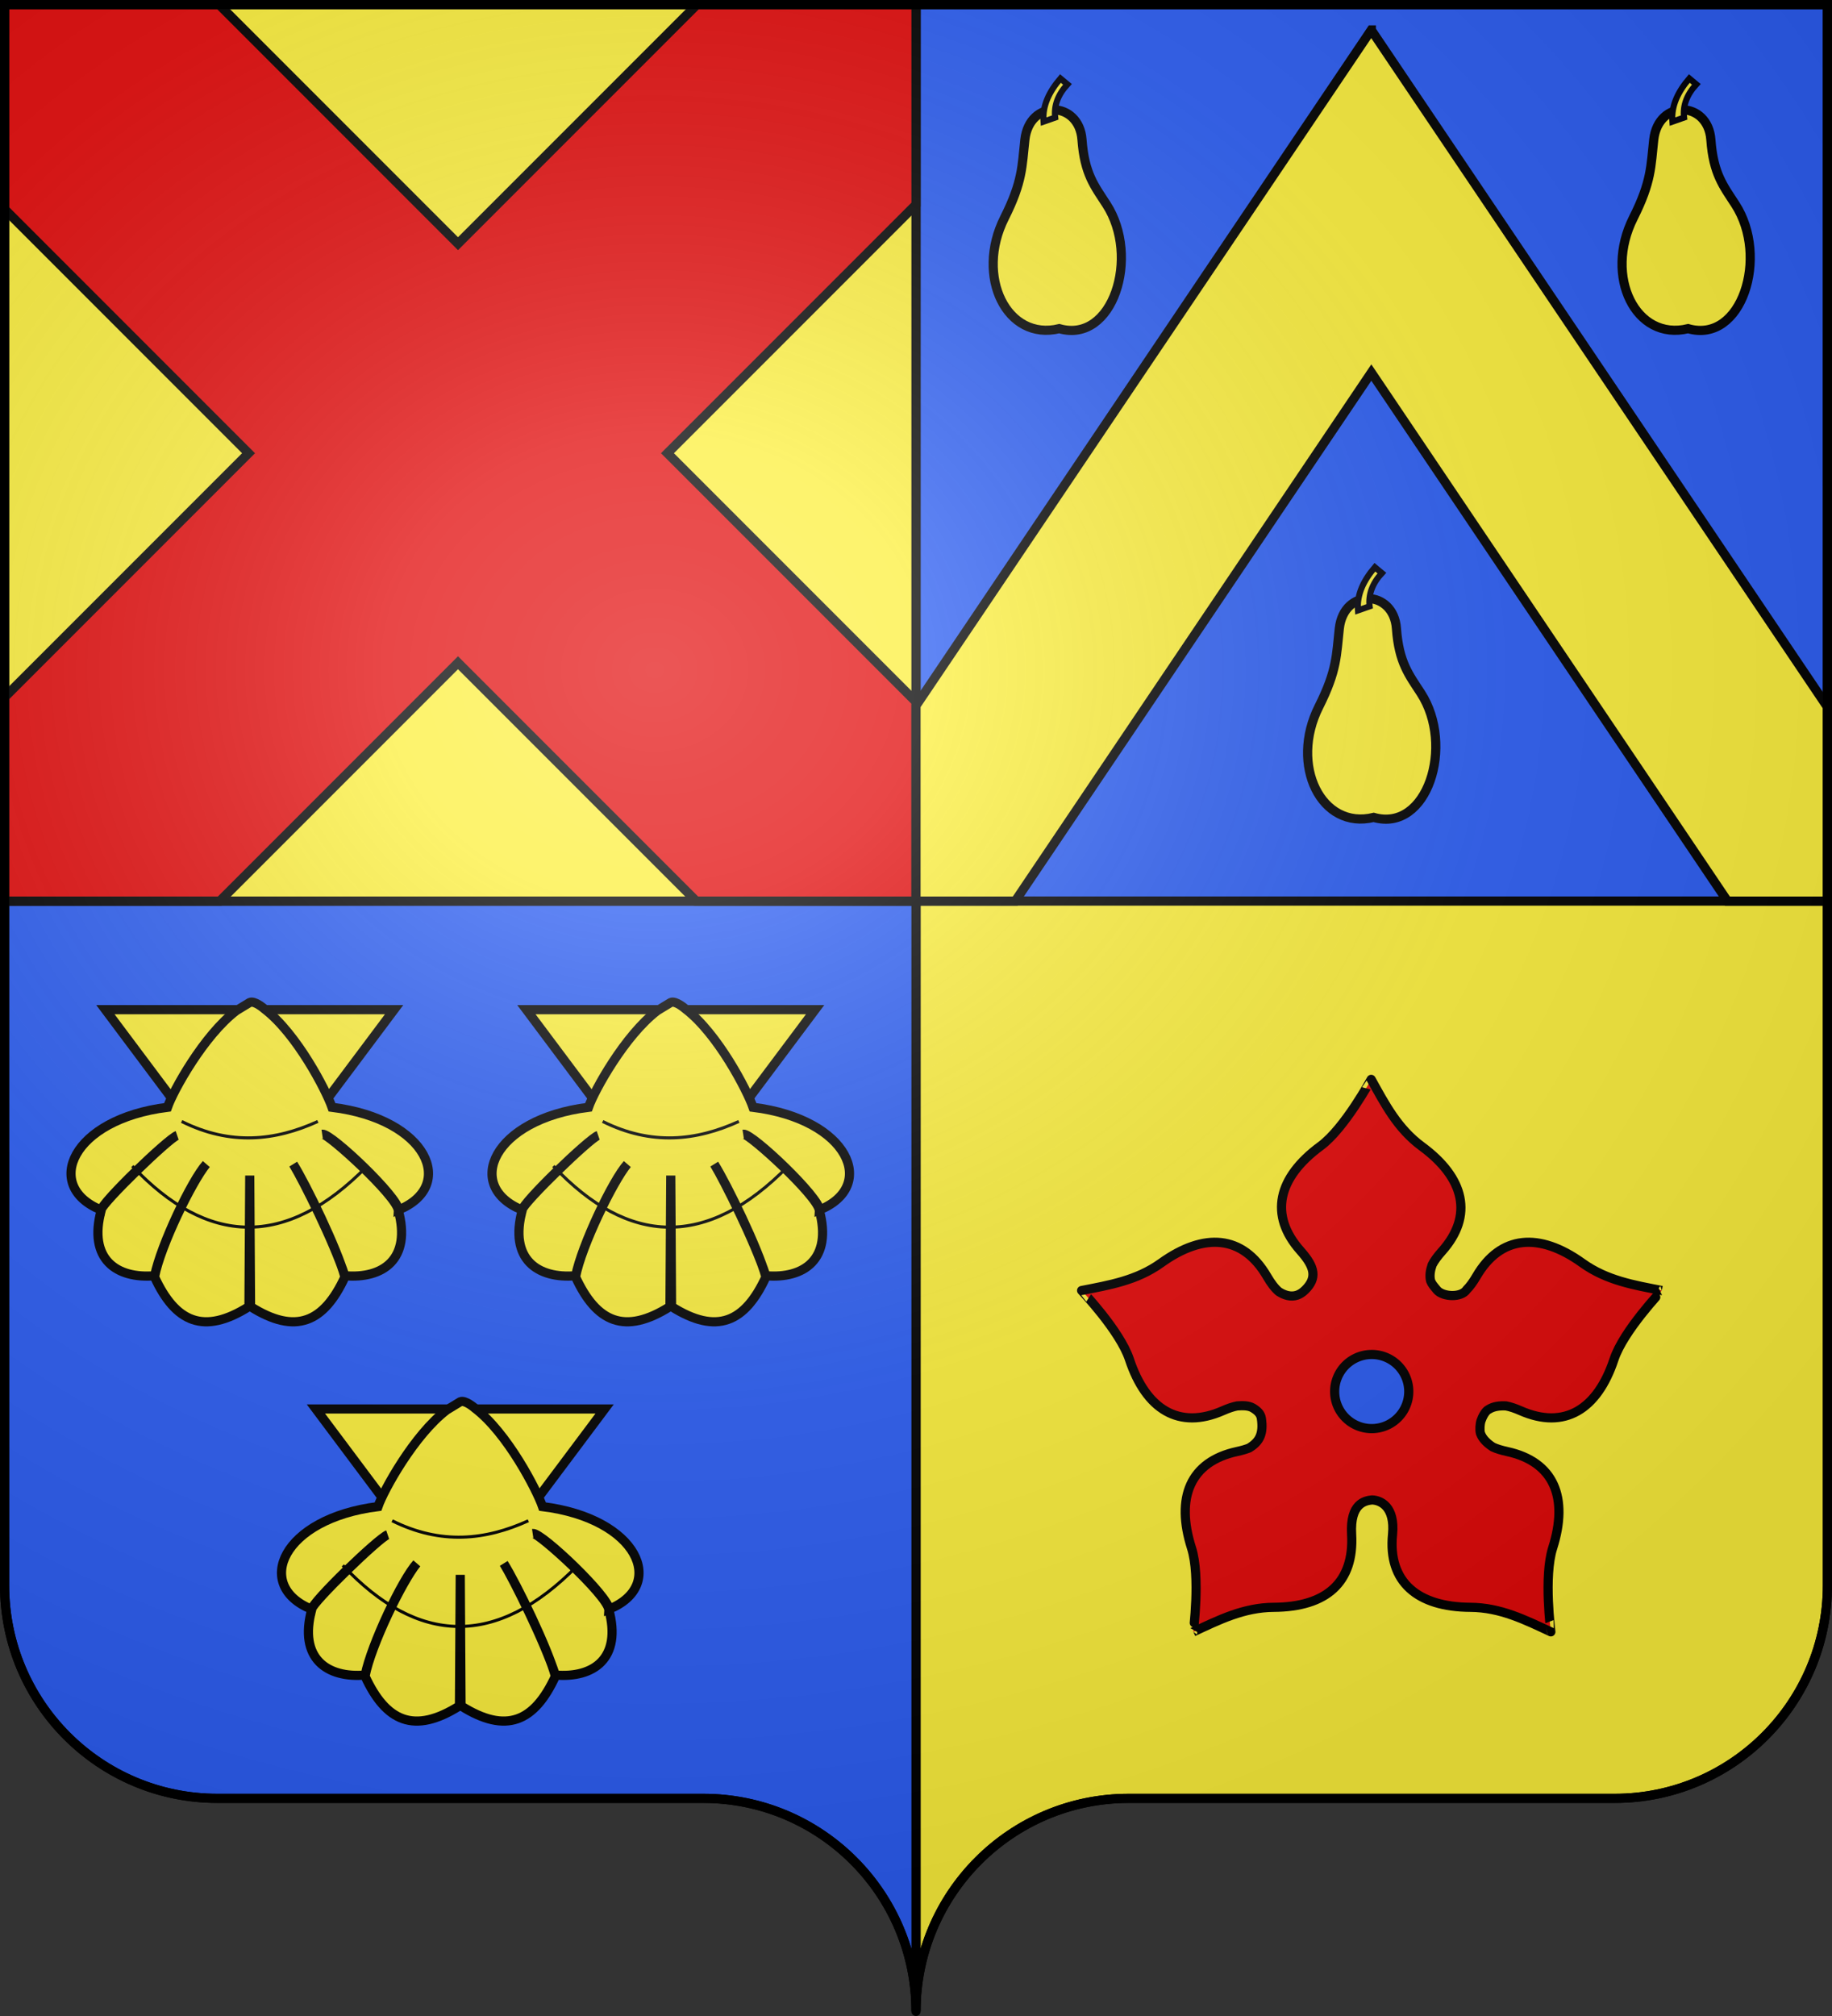
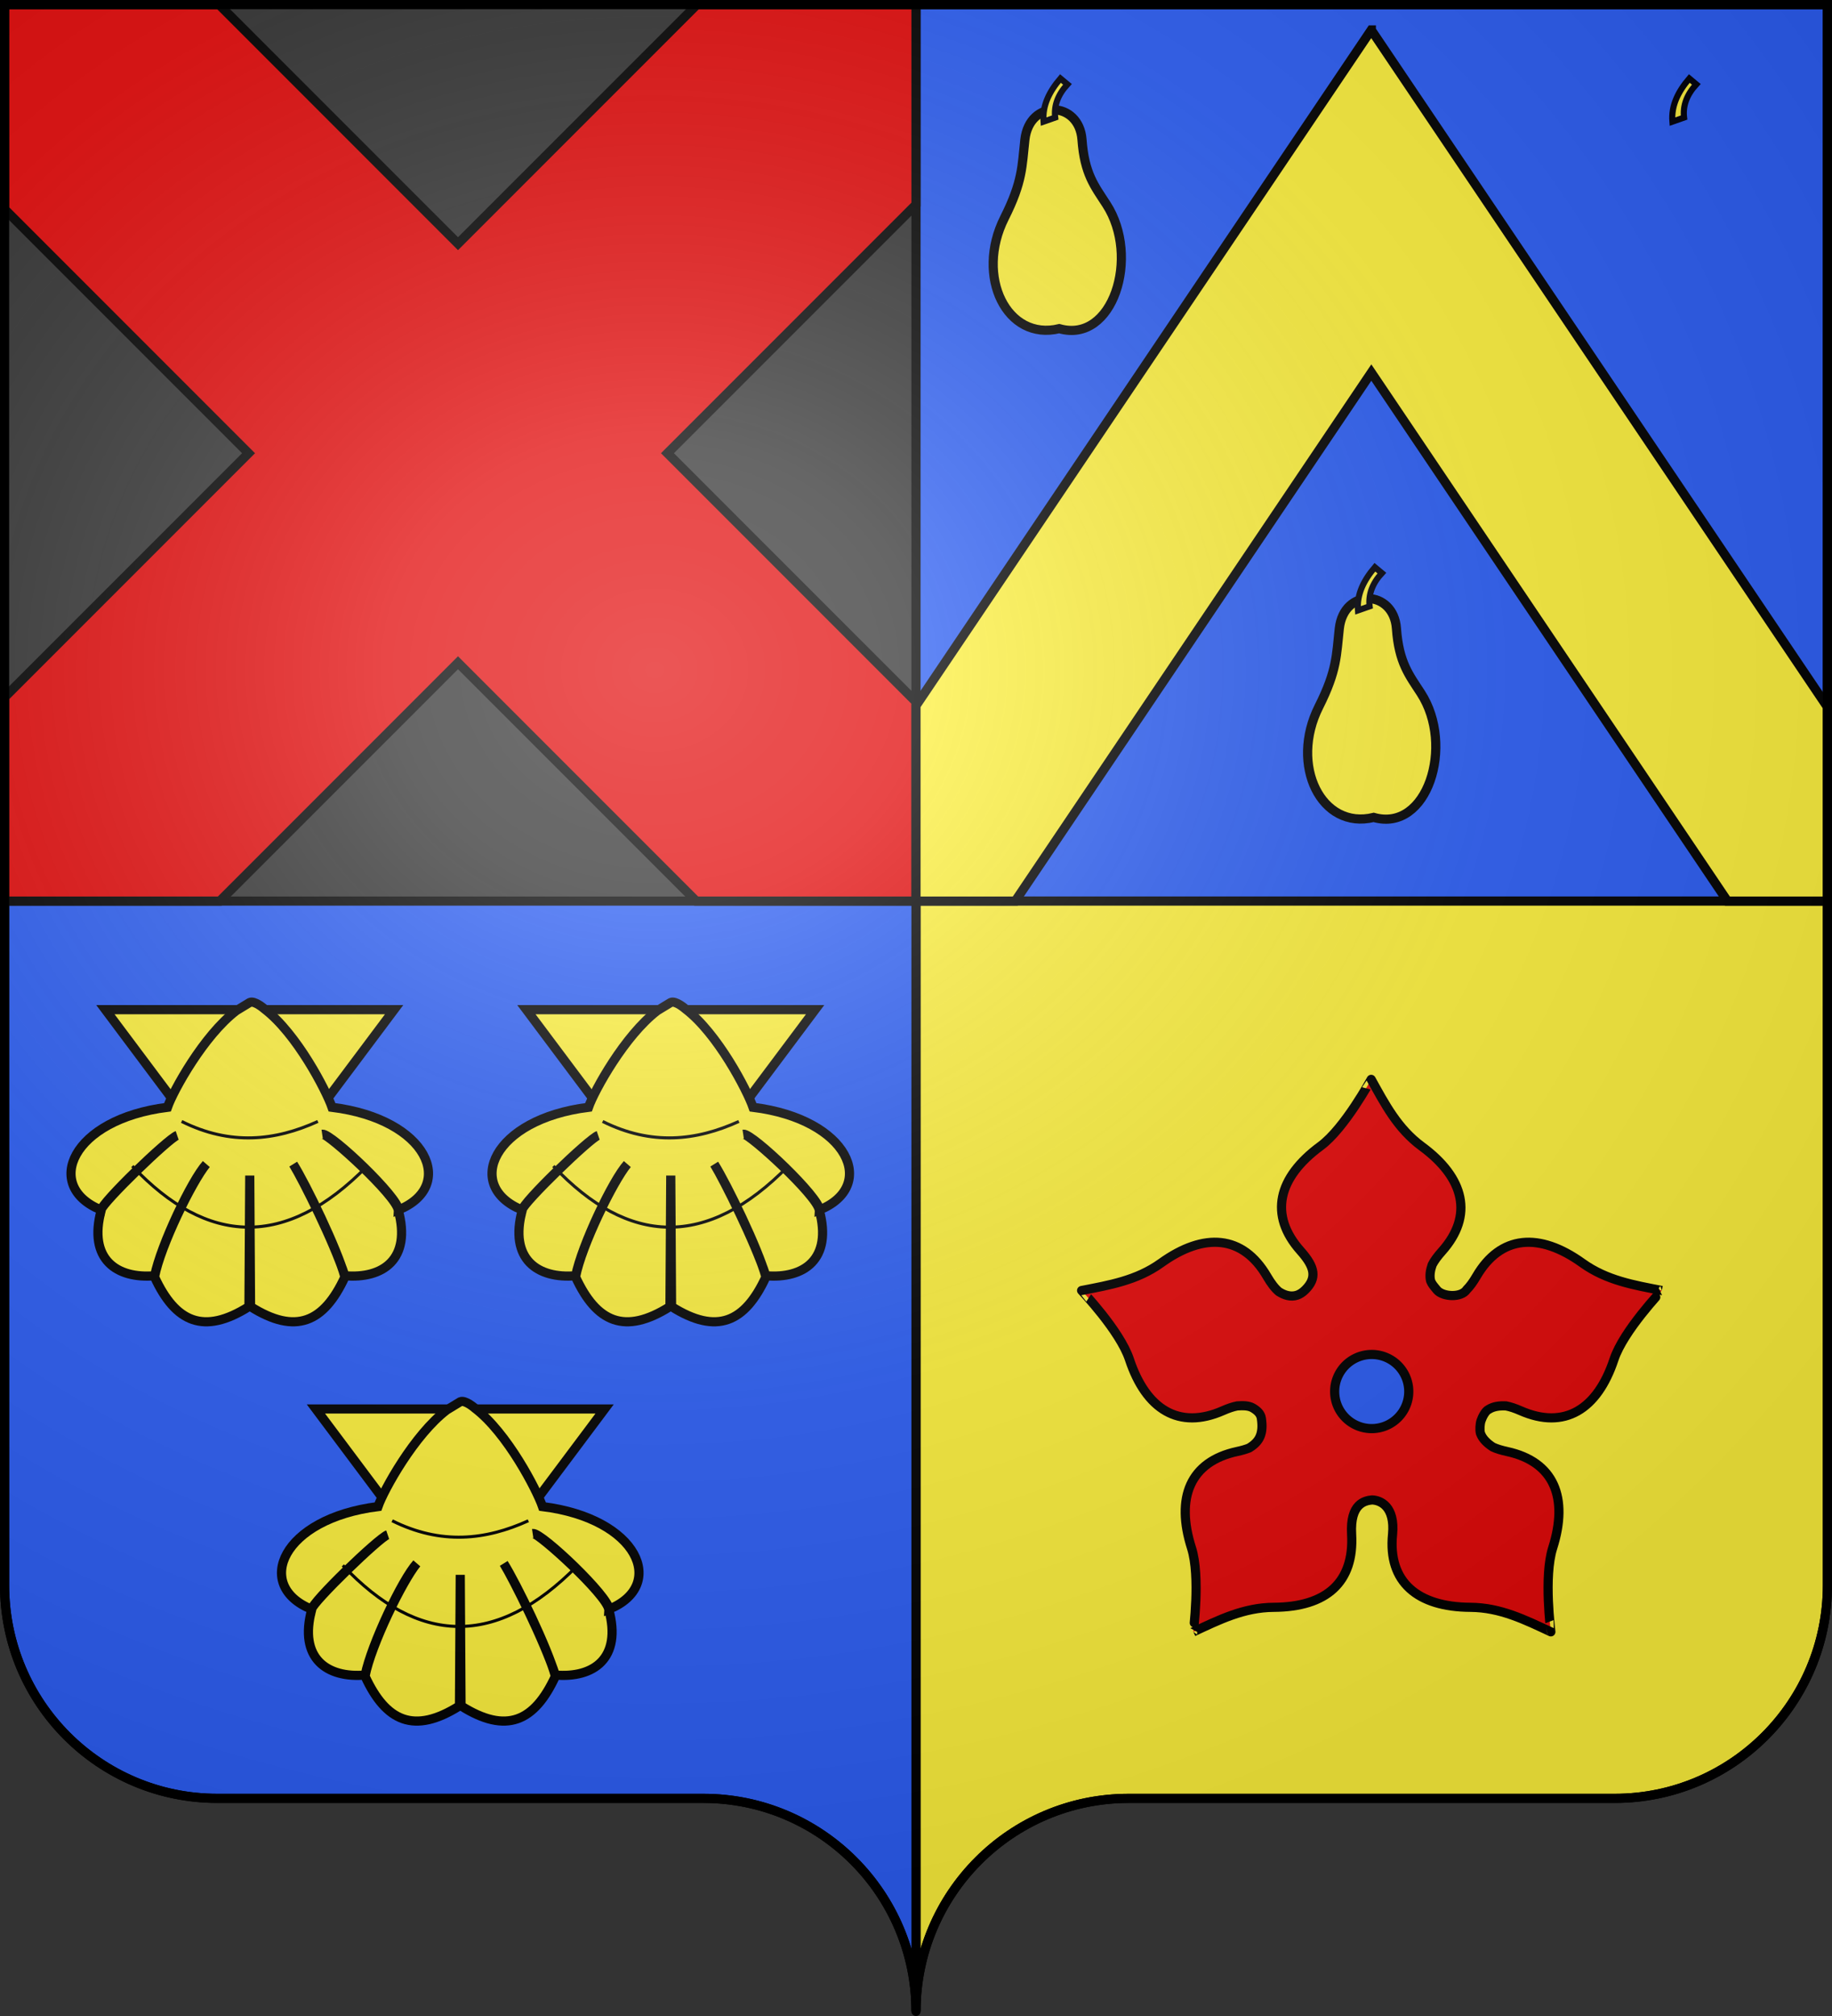
<svg xmlns="http://www.w3.org/2000/svg" xmlns:ns1="http://sodipodi.sourceforge.net/DTD/sodipodi-0.dtd" xmlns:ns2="http://www.inkscape.org/namespaces/inkscape" xmlns:xlink="http://www.w3.org/1999/xlink" height="660" width="600" version="1.0" id="svg2" ns1:version="0.32" ns2:version="0.44" ns1:docname="Blason_ville_bel_Bertem.svg" ns1:docbase="C:\Documents and Settings\Bruno Vallette\Mes documents\Perso\Wikipédia Blasons\Communes BVA">
  <rect width="100%" height="100%" fill="#333333" stroke="none" />
  <ns1:namedview ns2:window-height="719" ns2:window-width="1024" ns2:pageshadow="2" ns2:pageopacity="0.0" guidetolerance="10.0" gridtolerance="10.0" objecttolerance="10.0" borderopacity="1.0" bordercolor="#666666" pagecolor="#ffffff" id="base" showgrid="false" height="660px" ns2:zoom="0.79999961" ns2:cx="300.00005" ns2:cy="330.00016" ns2:window-x="-4" ns2:window-y="-4" ns2:current-layer="layer2" />
  <desc id="desc4">Flag of Canton of Valais (Wallis)</desc>
  <defs id="defs6">
    <linearGradient id="linearGradient2893">
      <stop style="stop-color:white;stop-opacity:0.314;" offset="0" id="stop2895" />
      <stop id="stop2897" offset="0.19" style="stop-color:white;stop-opacity:0.251;" />
      <stop style="stop-color:#6b6b6b;stop-opacity:0.125;" offset="0.6" id="stop2901" />
      <stop style="stop-color:black;stop-opacity:0.125;" offset="1" id="stop2899" />
    </linearGradient>
    <radialGradient ns2:collect="always" xlink:href="#linearGradient2893" id="radialGradient2883" cx="203.198" cy="218.01" fx="203.198" fy="218.01" r="300" gradientTransform="matrix(1.36,0,0,1.355,-79.528,-87.645)" gradientUnits="userSpaceOnUse" />
    <linearGradient id="linearGradient2955">
      <stop style="stop-color:white;stop-opacity:0;" offset="0" id="stop2965" />
      <stop style="stop-color:black;stop-opacity:0.646;" offset="1" id="stop2959" />
    </linearGradient>
    <radialGradient ns2:collect="always" xlink:href="#linearGradient2955" id="radialGradient2961" cx="225.524" cy="218.901" fx="225.524" fy="218.901" r="300" gradientTransform="matrix(-4.167939e-4,2.183,-1.884,-3.599562e-4,615.597,-289.121)" gradientUnits="userSpaceOnUse" />
    <polygon id="star" transform="scale(53,53)" points="0,-1 0.588,0.809 -0.951,-0.309 0.951,-0.309 -0.588,0.809 0,-1 " />
    <clipPath id="clip">
      <path d="M 0,-200 L 0,600 L 300,600 L 300,-200 L 0,-200 z " id="path10" />
    </clipPath>
    <radialGradient ns2:collect="always" xlink:href="#linearGradient2955" id="radialGradient1911" gradientUnits="userSpaceOnUse" gradientTransform="matrix(-4.167939e-4,2.183,-1.884,-3.599562e-4,1395.597,-309.121)" cx="225.524" cy="218.901" fx="225.524" fy="218.901" r="300" />
    <radialGradient ns2:collect="always" xlink:href="#linearGradient2955" id="radialGradient2928" cx="-483.508" cy="153.928" fx="-483.508" fy="153.928" r="300" gradientTransform="matrix(0,2.342,-2.291,0,562.913,1323.77)" gradientUnits="userSpaceOnUse" />
    <radialGradient ns2:collect="always" xlink:href="#linearGradient2893" id="radialGradient11919" gradientUnits="userSpaceOnUse" gradientTransform="matrix(1.551,0,0,1.35,-227.894,-51.264)" cx="285.186" cy="200.448" fx="285.186" fy="200.448" r="300" />
  </defs>
  <g ns2:groupmode="layer" id="layer1" ns2:label="Fond écu" style="opacity:1;display:inline">
    <path style="opacity:1;color:black;fill:#2b5df2;fill-opacity:1;fill-rule:nonzero;stroke:black;stroke-width:3;stroke-linecap:butt;stroke-linejoin:miter;marker:none;marker-start:none;marker-mid:none;marker-end:none;stroke-miterlimit:4;stroke-dasharray:none;stroke-dashoffset:0;stroke-opacity:1;visibility:visible;display:inline;overflow:visible" d="M 300 1.5 L 300 295 L 598.5 295 L 598.5 1.5 L 300 1.5 z " id="path14388" />
    <path style="opacity:1;color:black;fill:#fcef3c;fill-opacity:1;fill-rule:nonzero;stroke:black;stroke-width:3;stroke-linecap:butt;stroke-linejoin:miter;marker:none;marker-start:none;marker-mid:none;marker-end:none;stroke-miterlimit:4;stroke-dasharray:none;stroke-dashoffset:0;stroke-opacity:1;visibility:visible;display:inline;overflow:visible" d="M 300 295 L 300 658.5 C 300 619.996 331.209 588.75 369.656 588.75 C 408.103 588.75 490.397 588.75 528.844 588.75 C 567.291 588.75 598.5 557.504 598.5 519 L 598.5 295 L 300 295 z " id="path19854" />
    <path style="opacity:1;color:black;fill:#2b5df2;fill-opacity:1;fill-rule:nonzero;stroke:black;stroke-width:3;stroke-linecap:butt;stroke-linejoin:miter;marker:none;marker-start:none;marker-mid:none;marker-end:none;stroke-miterlimit:4;stroke-dasharray:none;stroke-dashoffset:0;stroke-opacity:1;visibility:visible;display:inline;overflow:visible" d="M 1.5 295 L 1.5 519 C 1.5 557.504 32.709 588.75 71.156 588.75 C 109.603 588.75 191.897 588.75 230.344 588.75 C 268.791 588.75 300 619.996 300 658.5 L 300 295 L 1.5 295 z " id="path15284" />
-     <path style="opacity:1;color:black;fill:#fcef3c;fill-opacity:1;fill-rule:nonzero;stroke:black;stroke-width:3;stroke-linecap:butt;stroke-linejoin:miter;marker:none;marker-start:none;marker-mid:none;marker-end:none;stroke-miterlimit:4;stroke-dasharray:none;stroke-dashoffset:0;stroke-opacity:1;visibility:visible;display:inline;overflow:visible" d="M 1.5 1.5 L 1.5 295 L 300 295 L 300 1.5 L 1.5 1.5 z " id="rect3718" />
    <path style="opacity:1;color:black;fill:#e20909;fill-opacity:1;fill-rule:nonzero;stroke:black;stroke-width:3;stroke-linecap:butt;stroke-linejoin:miter;marker:none;marker-start:none;marker-mid:none;marker-end:none;stroke-miterlimit:4;stroke-dasharray:none;stroke-dashoffset:0;stroke-opacity:1;visibility:visible;display:inline;overflow:visible" d="M 1.5 1.5 L 1.5 68.469 L 81.406 148.375 L 1.5 228.281 L 1.5 295 L 71.969 295 L 150 216.969 L 228.031 295 L 300 295 L 300 229.781 L 218.594 148.375 L 300 66.969 L 300 1.5 L 228.281 1.5 L 150 79.781 L 71.719 1.5 L 1.5 1.5 z " id="rect3742" />
    <path style="opacity:1;color:black;fill:#fcef3c;fill-opacity:1;fill-rule:nonzero;stroke:black;stroke-width:3;stroke-linecap:butt;stroke-linejoin:miter;marker:none;marker-start:none;marker-mid:none;marker-end:none;stroke-miterlimit:4;stroke-dasharray:none;stroke-dashoffset:0;stroke-opacity:1;visibility:visible;display:inline;overflow:visible" d="M 449.094 9.812 L 300 231.031 L 300 295 L 332.5 295 L 449.125 121.969 L 565.75 295 L 598.5 295 L 598.5 231.469 L 449.125 9.844 L 449.125 9.812 L 449.094 9.812 z " id="rect7294" />
  </g>
  <g ns2:groupmode="layer" id="layer2" ns2:label="Meubles" style="display:inline" ns1:insensitive="true">
    <g style="opacity:1;display:inline" id="g19909">
      <g transform="matrix(0.692,0,0,0.692,4.117,97.386)" id="g9096">
        <path style="fill:#fcef3c;fill-opacity:1;fill-rule:evenodd;stroke:black;stroke-width:4.335;stroke-linecap:butt;stroke-linejoin:miter;stroke-miterlimit:4;stroke-dasharray:none;stroke-opacity:1" d="M 43.931,336.936 L 112.239,428.191 L 180.575,336.936 L 112.239,336.936 L 43.931,336.936 z " id="path1900" />
        <path style="fill:#fcef3c;fill-opacity:1;fill-rule:evenodd;stroke:black;stroke-width:4.335;stroke-linecap:butt;stroke-linejoin:miter;stroke-miterlimit:4;stroke-dasharray:none;stroke-opacity:1" d="M 105.878,337.404 C 90.512,349.099 76.049,375.246 73.316,383.123 C 27.927,388.755 14.306,420.497 41.878,431.686 C 42.532,428.148 74.162,397.609 77.857,396.461 C 73.453,398.091 41.811,428.494 41.972,431.748 C 35.641,455.012 49.267,464.363 67.253,462.811 C 70.154,448.4 84.772,417.639 91.663,410.016 C 84.926,418.198 70.015,448.592 67.191,463.373 C 77.127,484.897 90.454,490.933 111.878,477.404 L 112.253,415.414 L 112.628,477.404 C 134.053,490.933 147.348,484.897 157.284,463.373 C 153.693,450.128 138.867,419.626 132.844,410.016 C 137.597,417.806 152.067,446.794 157.253,462.811 C 175.24,464.363 188.866,455.012 182.534,431.748 C 181.511,424.75 149.237,395.349 146.618,395.843 C 150.817,395.383 182.963,426.042 182.628,431.686 C 210.201,420.497 196.579,388.755 151.191,383.123 C 148.457,375.246 134.55,348.265 119.184,336.571 C 119.184,336.571 114.542,332.473 112.253,333.529 L 105.878,337.404 z " id="path2792" ns1:nodetypes="ccccccccccccccccccccc" />
        <path style="fill:none;fill-rule:evenodd;stroke:black;stroke-width:1.445;stroke-linecap:butt;stroke-linejoin:miter;stroke-miterlimit:4;stroke-dasharray:none;stroke-opacity:1" d="M 80.021,389.819 C 103.154,401.338 124.308,398.992 144.486,389.819" id="path3686" ns1:nodetypes="cc" />
        <path style="fill:none;fill-rule:evenodd;stroke:black;stroke-width:1.445;stroke-linecap:butt;stroke-linejoin:miter;stroke-miterlimit:4;stroke-dasharray:none;stroke-opacity:1" d="M 56.68,410.937 C 92.247,448.629 129.296,450.284 167.827,410.937" id="path4573" ns1:nodetypes="cc" />
      </g>
      <g transform="matrix(0.692,0,0,0.692,142.002,97.386)" id="g9102" style="display:inline">
        <path style="fill:#fcef3c;fill-opacity:1;fill-rule:evenodd;stroke:black;stroke-width:4.335;stroke-linecap:butt;stroke-linejoin:miter;stroke-miterlimit:4;stroke-dasharray:none;stroke-opacity:1" d="M 43.931,336.936 L 112.239,428.191 L 180.575,336.936 L 112.239,336.936 L 43.931,336.936 z " id="path9104" />
        <path style="fill:#fcef3c;fill-opacity:1;fill-rule:evenodd;stroke:black;stroke-width:4.335;stroke-linecap:butt;stroke-linejoin:miter;stroke-miterlimit:4;stroke-dasharray:none;stroke-opacity:1" d="M 105.878,337.404 C 90.512,349.099 76.049,375.246 73.316,383.123 C 27.927,388.755 14.306,420.497 41.878,431.686 C 42.532,428.148 74.162,397.609 77.857,396.461 C 73.453,398.091 41.811,428.494 41.972,431.748 C 35.641,455.012 49.267,464.363 67.253,462.811 C 70.154,448.4 84.772,417.639 91.663,410.016 C 84.926,418.198 70.015,448.592 67.191,463.373 C 77.127,484.897 90.454,490.933 111.878,477.404 L 112.253,415.414 L 112.628,477.404 C 134.053,490.933 147.348,484.897 157.284,463.373 C 153.693,450.128 138.867,419.626 132.844,410.016 C 137.597,417.806 152.067,446.794 157.253,462.811 C 175.24,464.363 188.866,455.012 182.534,431.748 C 181.511,424.75 149.237,395.349 146.618,395.843 C 150.817,395.383 182.963,426.042 182.628,431.686 C 210.201,420.497 196.579,388.755 151.191,383.123 C 148.457,375.246 134.55,348.265 119.184,336.571 C 119.184,336.571 114.542,332.473 112.253,333.529 L 105.878,337.404 z " id="path9106" ns1:nodetypes="ccccccccccccccccccccc" />
        <path style="fill:none;fill-rule:evenodd;stroke:black;stroke-width:1.445;stroke-linecap:butt;stroke-linejoin:miter;stroke-miterlimit:4;stroke-dasharray:none;stroke-opacity:1" d="M 80.021,389.819 C 103.154,401.338 124.308,398.992 144.486,389.819" id="path9108" ns1:nodetypes="cc" />
        <path style="fill:none;fill-rule:evenodd;stroke:black;stroke-width:1.445;stroke-linecap:butt;stroke-linejoin:miter;stroke-miterlimit:4;stroke-dasharray:none;stroke-opacity:1" d="M 56.68,410.937 C 92.247,448.629 129.296,450.284 167.827,410.937" id="path9110" ns1:nodetypes="cc" />
      </g>
      <g transform="matrix(0.692,0,0,0.692,73.059,228.109)" id="g9112" style="display:inline">
        <path style="fill:#fcef3c;fill-opacity:1;fill-rule:evenodd;stroke:black;stroke-width:4.335;stroke-linecap:butt;stroke-linejoin:miter;stroke-miterlimit:4;stroke-dasharray:none;stroke-opacity:1" d="M 43.931,336.936 L 112.239,428.191 L 180.575,336.936 L 112.239,336.936 L 43.931,336.936 z " id="path9114" />
        <path style="fill:#fcef3c;fill-opacity:1;fill-rule:evenodd;stroke:black;stroke-width:4.335;stroke-linecap:butt;stroke-linejoin:miter;stroke-miterlimit:4;stroke-dasharray:none;stroke-opacity:1" d="M 105.878,337.404 C 90.512,349.099 76.049,375.246 73.316,383.123 C 27.927,388.755 14.306,420.497 41.878,431.686 C 42.532,428.148 74.162,397.609 77.857,396.461 C 73.453,398.091 41.811,428.494 41.972,431.748 C 35.641,455.012 49.267,464.363 67.253,462.811 C 70.154,448.4 84.772,417.639 91.663,410.016 C 84.926,418.198 70.015,448.592 67.191,463.373 C 77.127,484.897 90.454,490.933 111.878,477.404 L 112.253,415.414 L 112.628,477.404 C 134.053,490.933 147.348,484.897 157.284,463.373 C 153.693,450.128 138.867,419.626 132.844,410.016 C 137.597,417.806 152.067,446.794 157.253,462.811 C 175.24,464.363 188.866,455.012 182.534,431.748 C 181.511,424.75 149.237,395.349 146.618,395.843 C 150.817,395.383 182.963,426.042 182.628,431.686 C 210.201,420.497 196.579,388.755 151.191,383.123 C 148.457,375.246 134.55,348.265 119.184,336.571 C 119.184,336.571 114.542,332.473 112.253,333.529 L 105.878,337.404 z " id="path9116" ns1:nodetypes="ccccccccccccccccccccc" />
        <path style="fill:none;fill-rule:evenodd;stroke:black;stroke-width:1.445;stroke-linecap:butt;stroke-linejoin:miter;stroke-miterlimit:4;stroke-dasharray:none;stroke-opacity:1" d="M 80.021,389.819 C 103.154,401.338 124.308,398.992 144.486,389.819" id="path9118" ns1:nodetypes="cc" />
        <path style="fill:none;fill-rule:evenodd;stroke:black;stroke-width:1.445;stroke-linecap:butt;stroke-linejoin:miter;stroke-miterlimit:4;stroke-dasharray:none;stroke-opacity:1" d="M 56.68,410.937 C 92.247,448.629 129.296,450.284 167.827,410.937" id="path9120" ns1:nodetypes="cc" />
      </g>
    </g>
    <g style="opacity:1;display:inline" id="g19932">
      <g id="g14515">
        <path style="fill:#fcef3c;fill-opacity:1;fill-rule:evenodd;stroke:black;stroke-width:3;stroke-linecap:butt;stroke-linejoin:miter;stroke-miterlimit:4;stroke-dasharray:none;stroke-opacity:1" d="M 457.348,205.749 C 456.43,193.023 440.147,192.376 438.64,205.749 C 437.669,214.36 437.965,219.41 431.958,231.33 C 422.267,250.562 432.785,271.791 449.903,267.601 C 467.494,272.624 476.458,244.085 465.365,226.939 C 461.487,220.943 458.155,216.946 457.348,205.749 z " id="path9162" ns1:nodetypes="csscss" />
        <path style="fill:#fcef3c;fill-opacity:1;fill-rule:evenodd;stroke:#00000a;stroke-width:2;stroke-linecap:butt;stroke-linejoin:miter;stroke-miterlimit:4;stroke-dasharray:none;stroke-opacity:1" d="M 448.566,198.495 C 448.111,194.612 449.467,190.988 452.575,187.614 L 450.284,185.705 C 446.656,189.968 444.317,194.554 444.748,199.832 L 448.566,198.495 z " id="path10049" ns1:nodetypes="ccccc" />
      </g>
      <g transform="matrix(-1,0,0,1,802.265,-160.779)" id="g13608" style="display:inline">
        <path style="fill:#fcef3c;fill-opacity:1;fill-rule:evenodd;stroke:black;stroke-width:3;stroke-linecap:butt;stroke-linejoin:miter;stroke-miterlimit:4;stroke-dasharray:none;stroke-opacity:1" d="M 447.898,206.521 C 448.816,193.794 465.099,193.147 466.606,206.521 C 467.576,215.131 467.281,220.181 473.287,232.101 C 482.979,251.334 472.461,272.562 455.343,268.372 C 437.752,273.396 428.788,244.857 439.88,227.711 C 443.759,221.715 447.09,217.718 447.898,206.521 z " id="path13610" ns1:nodetypes="csscss" />
        <path style="fill:#fcef3c;fill-opacity:1;fill-rule:evenodd;stroke:#00000a;stroke-width:2;stroke-linecap:butt;stroke-linejoin:miter;stroke-miterlimit:4;stroke-dasharray:none;stroke-opacity:1" d="M 456.679,199.267 C 457.135,195.384 455.778,191.76 452.67,188.386 L 454.961,186.477 C 458.589,190.74 460.929,195.325 460.497,200.603 L 456.679,199.267 z " id="path13612" ns1:nodetypes="ccccc" />
      </g>
      <g transform="matrix(-1,0,0,1,1008.226,-160.779)" id="g13614" style="display:inline">
-         <path style="fill:#fcef3c;fill-opacity:1;fill-rule:evenodd;stroke:black;stroke-width:3;stroke-linecap:butt;stroke-linejoin:miter;stroke-miterlimit:4;stroke-dasharray:none;stroke-opacity:1" d="M 447.898,206.521 C 448.816,193.794 465.099,193.147 466.606,206.521 C 467.576,215.131 467.281,220.181 473.287,232.101 C 482.979,251.334 472.461,272.562 455.343,268.372 C 437.752,273.396 428.788,244.857 439.88,227.711 C 443.759,221.715 447.09,217.718 447.898,206.521 z " id="path13616" ns1:nodetypes="csscss" />
        <path style="fill:#fcef3c;fill-opacity:1;fill-rule:evenodd;stroke:#00000a;stroke-width:2;stroke-linecap:butt;stroke-linejoin:miter;stroke-miterlimit:4;stroke-dasharray:none;stroke-opacity:1" d="M 456.679,199.267 C 457.135,195.384 455.778,191.76 452.67,188.386 L 454.961,186.477 C 458.589,190.74 460.929,195.325 460.497,200.603 L 456.679,199.267 z " id="path13618" ns1:nodetypes="ccccc" />
      </g>
    </g>
    <g style="opacity:1;display:inline" id="g19879" transform="translate(0,-2)">
      <path ns1:nodetypes="csssscsscsscsssssscssccscsscssssccsscssccccssc" id="path14529" d="M 449.078,355.363 C 449.078,355.319 440.424,371.369 432.484,377.207 C 418.516,387.479 415.504,399.807 425.953,411.52 C 430.801,416.954 431.297,420.457 427.484,424.27 C 426.601,425.153 425.702,425.721 424.797,426.02 C 422.754,426.694 420.687,426.05 418.828,424.863 C 417.539,423.789 416.278,422.134 414.953,419.863 C 407.043,406.306 394.351,405.378 380.266,415.488 C 372.259,421.235 363.326,422.707 354.234,424.488 C 354.192,424.475 366.791,437.664 369.891,447.02 C 375.343,463.478 386.148,470.151 400.516,463.832 C 402.279,463.057 403.814,462.537 405.172,462.27 C 406.994,462.143 408.944,462.105 410.359,462.957 C 411.796,463.822 412.887,464.831 413.109,466.332 C 413.843,471.276 412.601,473.908 409.203,475.988 C 409.171,476.008 409.141,476.032 409.109,476.051 C 407.988,476.5 406.657,476.871 405.109,477.207 C 389.771,480.541 384.971,492.281 390.234,508.801 C 393.226,518.191 390.802,536.274 390.828,536.238 C 399.231,532.335 407.317,528.264 417.172,528.207 C 434.51,528.108 443.558,519.949 442.672,504.301 C 442.1,494.207 447.003,493.286 449.359,493.051 C 452.168,493.143 456.929,495.207 456.078,504.301 C 454.509,519.918 464.24,528.108 481.578,528.207 C 491.433,528.264 499.519,532.335 507.922,536.238 C 507.948,536.274 505.524,518.191 508.516,508.801 C 513.779,492.281 508.947,480.541 493.609,477.207 C 491.721,476.797 490.18,476.323 488.922,475.738 C 487.135,474.581 485.548,473.109 484.891,471.301 C 484.888,471.291 484.893,471.28 484.891,471.27 C 484.883,471.248 484.865,471.229 484.859,471.207 C 484.567,470.128 484.713,468.136 485.047,467.145 C 485.478,465.866 486.459,463.895 487.578,463.395 C 489.159,462.393 491.197,462.158 493.266,462.27 C 494.639,462.533 496.194,463.045 497.984,463.832 C 512.353,470.151 523.157,463.478 528.609,447.02 C 531.709,437.664 544.308,424.475 544.266,424.488 C 535.174,422.707 526.241,421.235 518.234,415.488 C 504.149,405.378 491.457,406.306 483.547,419.863 C 482.469,421.71 481.432,423.125 480.391,424.176 C 478.55,426.967 472.587,426.549 470.672,424.395 C 469.459,422.924 468.944,422.357 468.547,421.332 C 468.132,419.681 468.425,417.855 469.047,416.082 C 469.723,414.747 470.785,413.3 472.234,411.676 C 482.684,399.964 479.64,387.604 465.672,377.332 C 457.732,371.494 453.582,363.46 449.078,355.363 z " style="fill:#e20909;fill-opacity:1;fill-rule:evenodd;stroke:black;stroke-width:3;stroke-linecap:butt;stroke-linejoin:miter;stroke-miterlimit:4;stroke-dasharray:none;stroke-opacity:1" />
      <path transform="translate(125.659,74.79)" d="M 335.727 382.773 A 12.136 12.136 0 1 1  311.455,382.773 A 12.136 12.136 0 1 1  335.727 382.773 z" ns1:ry="12.136364" ns1:rx="12.136364" ns1:cy="382.77274" ns1:cx="323.59091" id="path16313" style="color:black;fill:#2b5df2;fill-opacity:1;fill-rule:nonzero;stroke:black;stroke-width:3;stroke-linecap:butt;stroke-linejoin:miter;marker:none;marker-start:none;marker-mid:none;marker-end:none;stroke-miterlimit:4;stroke-dasharray:none;stroke-dashoffset:0;stroke-opacity:1;visibility:visible;display:inline;overflow:visible" ns1:type="arc" />
    </g>
  </g>
  <g ns2:groupmode="layer" id="layer3" ns2:label="Reflet final" style="display:inline" ns1:insensitive="true">
    <path id="path2875" style="fill:url(#radialGradient11919);fill-opacity:1;fill-rule:evenodd;stroke:none;stroke-width:3;stroke-linecap:butt;stroke-linejoin:miter;stroke-miterlimit:4;stroke-dasharray:none;stroke-opacity:1" d="M 1.5,1.5 L 1.5,518.991 C 1.5,557.496 32.703,588.746 71.15,588.746 C 109.597,588.746 191.903,588.746 230.35,588.746 C 268.797,588.745 300,619.996 300,658.5 C 300,619.996 331.203,588.746 369.65,588.746 C 408.097,588.745 490.403,588.746 528.85,588.746 C 567.297,588.746 598.5,557.496 598.5,518.991 L 598.5,1.5 L 1.5,1.5 z " />
  </g>
  <g ns2:groupmode="layer" id="layer6" ns2:label="écartelé" style="display:inline" />
  <g ns2:groupmode="layer" id="layer4" ns2:label="Contour final" style="display:inline">
    <path id="path1572" style="fill:none;fill-opacity:1;fill-rule:nonzero;stroke:black;stroke-width:3;stroke-linecap:round;stroke-linejoin:round;stroke-miterlimit:4;stroke-dasharray:none;stroke-dashoffset:0;stroke-opacity:1" d="M 300,658.5 C 300,619.996 331.203,588.746 369.65,588.746 C 408.097,588.746 490.403,588.746 528.85,588.746 C 567.297,588.746 598.5,557.497 598.5,518.993 L 598.5,1.5 L 1.5,1.5 L 1.5,518.993 C 1.5,557.497 32.703,588.746 71.15,588.746 C 109.597,588.746 191.903,588.746 230.35,588.746 C 268.797,588.746 300,619.996 300,658.5 z " ns1:nodetypes="cssccccssc" />
  </g>
</svg>